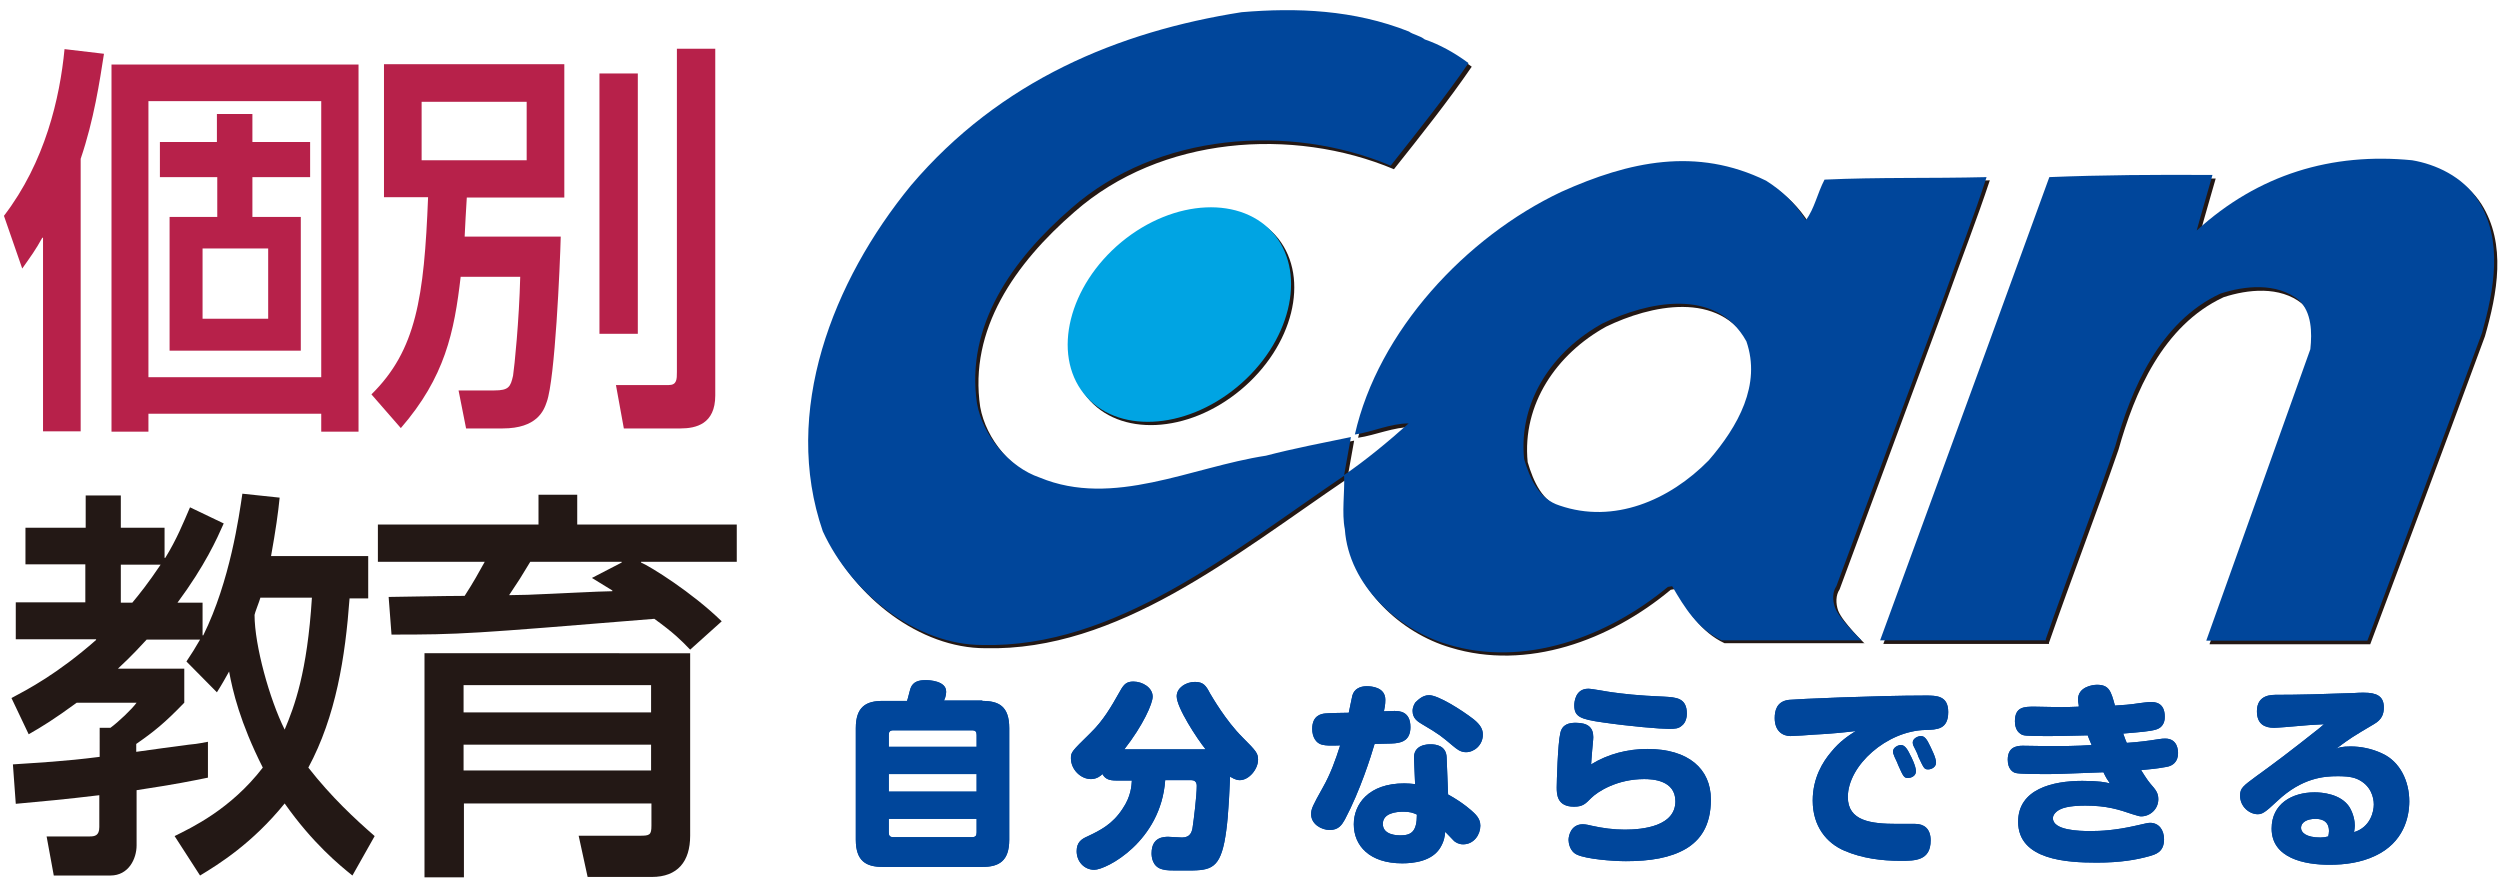
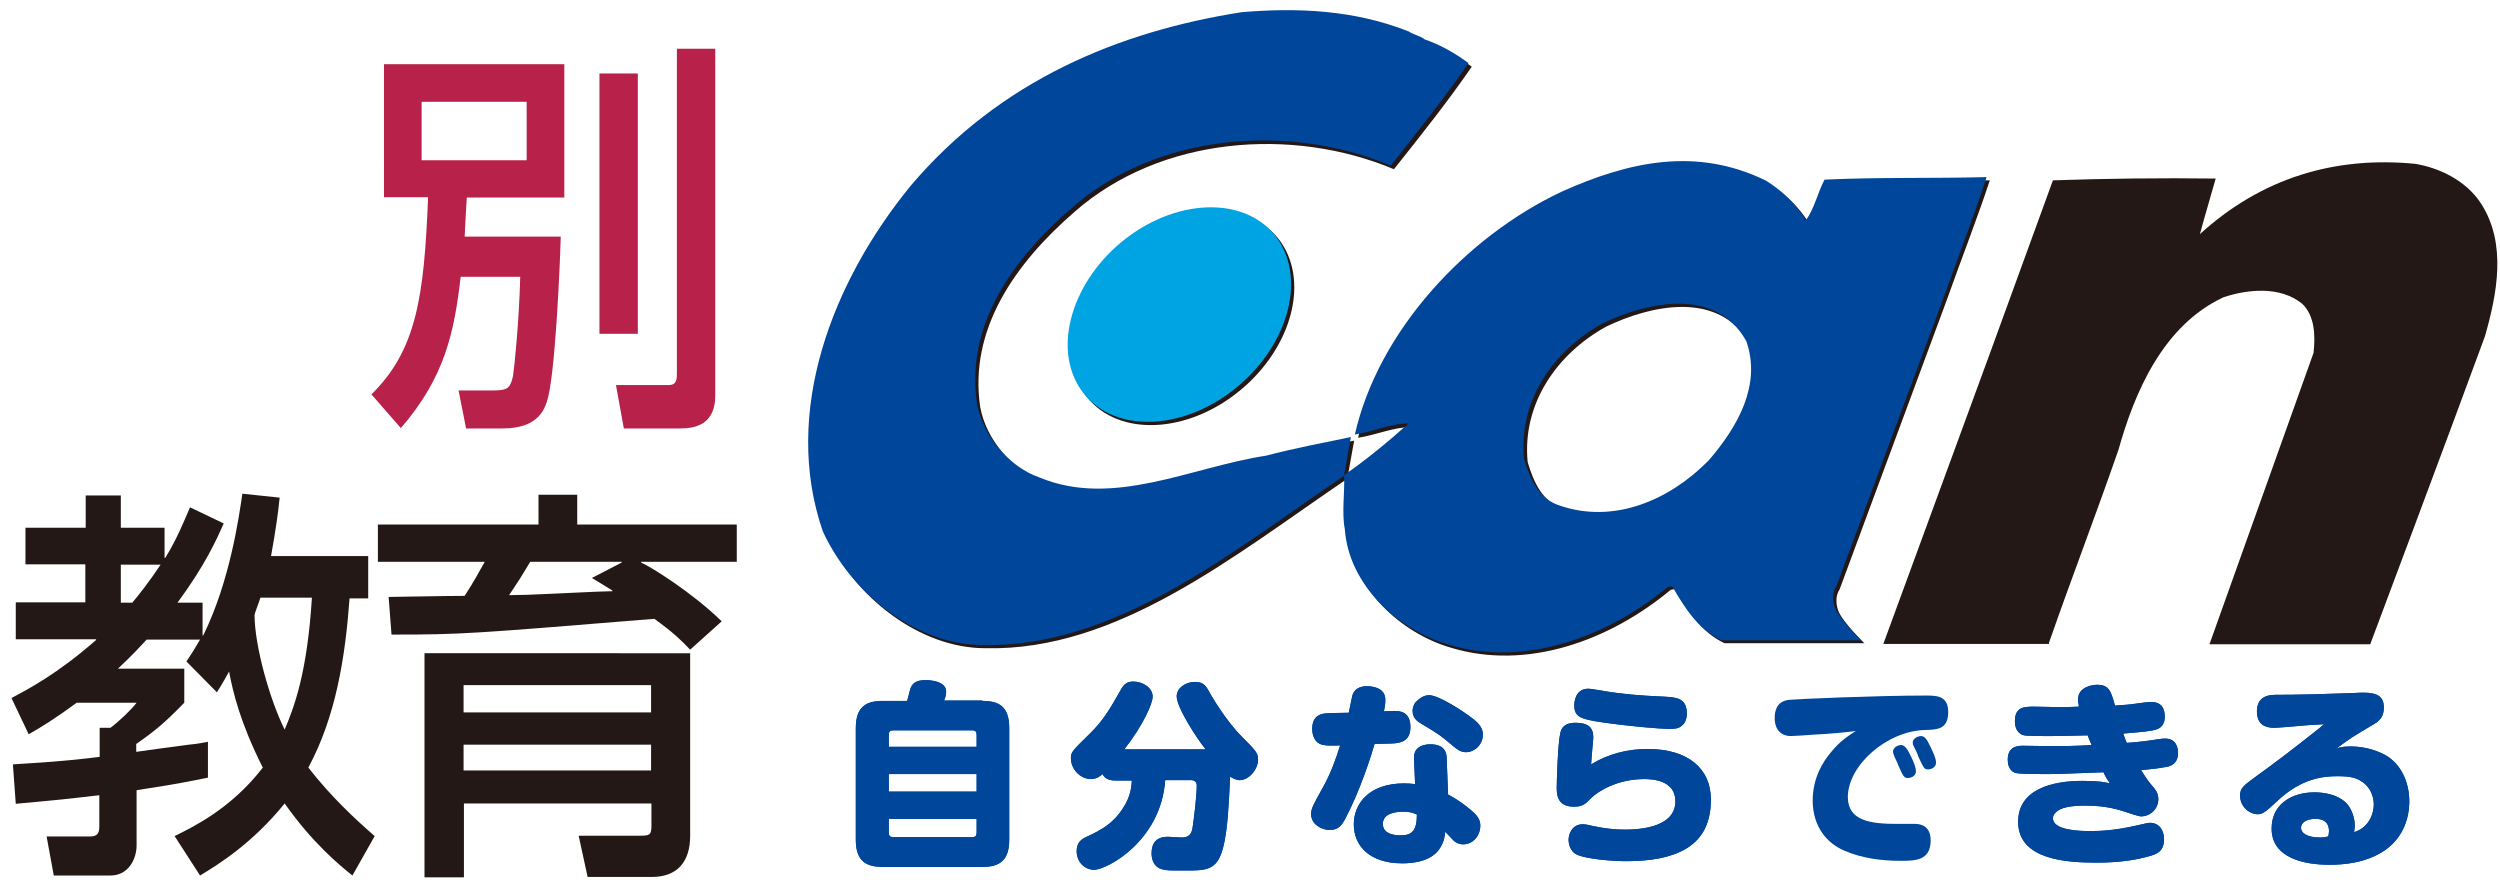
<svg xmlns="http://www.w3.org/2000/svg" version="1.1" id="レイヤー_1" x="0px" y="0px" width="697.3px" height="245.5px" viewBox="0 0 697.3 245.5" style="enable-background:new 0 0 697.3 245.5;" xml:space="preserve">
  <style type="text/css">
	.st0{fill:#231815;}
	.st1{fill:#00469B;}
	.st2{fill:#00A4E3;}
	.st3{fill:#B7214A;}
</style>
  <g>
    <path class="st0" d="M616.3,179.6l29-81.2c0.5-4.7,0.4-10.3-3.2-13.7c-6.2-5-15.2-4-21.9-1.8c-17,7.9-24.9,26.8-29.3,42.5   c-6.2,17.9-13.2,36.1-19.3,53.6c0,0.1-0.1-0.1-0.1,0.6h-46.2l29.6-80.7l17.7-48.6c14.5-0.5,29.9-0.7,45.4-0.5   c-1.4,5-3,10.3-4.4,15.5c17.2-15.7,37.7-21.8,60.1-19.6c6.5,1.1,14.1,4.5,18.4,11.2c7.1,11.2,4.4,25,1,36.9   c-10.3,28.1-32,85.9-32,85.9H616.3z" />
    <path class="st0" d="M520.1,179.5c0,0-6.2-6-7.4-9.2c-0.7-2-0.7-4.3,0.4-5.9l30-81c3.9-11,8.3-22.2,11.9-33.1   c-15.9,0.4-30.1,0-45.3,0.7c-1.9,3.8-2.8,8.1-5.1,11.3c-2.8-4.5-6.5-8.1-11.1-11c-19.4-9.5-38.2-5.4-57.1,3.1   c-26.7,12.6-51.1,38.9-57.6,67.7c4.8-0.7,9.9-3,15-3c-5.7,5.1-12,10.3-18,14.4l1.9-10.6c-7.2,1.4-16.1,3.2-23.7,5.2   c-20.9,3.2-42.6,14.6-63.1,6.1c-8.5-2.9-15.9-11.7-17.5-20.7c-3.2-21.6,9.7-40,26.3-54.4c24-21.1,60.8-23.8,89.1-11.9   c7.4-9.3,15.2-19.1,21.7-28.6c-3.9-2.9-8.1-5.2-12.2-6.6c-1.4-1.1-3.4-1.5-4.4-2.2c-15.4-6.1-31.3-6.7-46.7-5.4   c-34.3,5.4-67.4,18.9-92.3,48.2c-21.9,26.7-36.1,63.2-24.6,96.5c8.1,17.6,26.3,31.7,44.5,31.7c36.9,0.9,69.5-25.9,100.9-47.2   c0.2,4.5-0.7,10.4,0.2,14.9c1.1,15.7,15,28.1,28.6,32.1c21.4,6.6,44.6-2,61.5-16.1l1.2-0.2c3.4,5.9,7.2,12,13.8,15.1H520.1z    M477.5,129.3c-11,11.2-26.5,17.8-41.5,12.6c-5.8-1.8-8.3-7.6-9.9-13c-1.6-16.2,8.1-30.2,21.9-37.8c12.2-5.9,31.6-10.4,40.1,5   C492.2,108.2,485.6,119.8,477.5,129.3" />
    <path class="st0" d="M356.5,66.5c8.9,11.2,4.2,30.1-10.5,42.3c-14.7,12.2-33.9,13.1-42.8,2c-8.9-11.2-4.2-30.1,10.5-42.3   C328.4,56.3,347.5,55.4,356.5,66.5" />
-     <path class="st1" d="M615.4,178.6l29-81.2c0.5-4.7,0.4-10.3-3.2-13.7c-6.2-5-15.2-4-21.9-1.8c-17,7.9-24.9,26.8-29.3,42.5   c-6.2,17.9-13.2,36.1-19.3,53.6c0,0.1-0.1-0.1-0.1,0.6h-46.2L553.9,98l17.7-48.6c14.5-0.6,29.9-0.7,45.5-0.6   c-1.4,5.1-3,10.3-4.4,15.5c17.2-15.7,37.7-21.8,60.1-19.6c6.5,1.1,14.1,4.5,18.4,11.2c7.1,11.2,4.4,25,1.1,36.9   c-10.3,28.1-32,85.9-32,85.9H615.4z" />
    <path class="st1" d="M519.2,178.6c0,0-6.2-5.9-7.4-9.2c-0.7-2-0.7-4.3,0.4-5.9l30.1-81c3.9-11,8.3-22.2,11.8-33.1   c-15.9,0.4-30,0-45.2,0.7c-2,3.8-2.8,8.1-5.2,11.3c-2.8-4.5-6.5-8.1-11.1-11c-19.4-9.5-38.2-5.4-57.1,3.1   c-26.7,12.6-51.1,38.9-57.6,67.7c4.8-0.7,9.9-3.1,15-3.1c-5.7,5.1-12,10.3-18,14.4l1.9-10.6c-7.2,1.5-16.1,3.2-23.7,5.2   c-20.9,3.2-42.6,14.6-63.1,6.1c-8.5-2.9-15.9-11.7-17.5-20.7c-3.2-21.6,9.7-40,26.3-54.4c24-21.1,60.8-23.8,89.1-11.9   c7.4-9.4,15.2-19.1,21.7-28.6c-3.9-2.9-8.1-5.2-12.2-6.6c-1.4-1.1-3.4-1.4-4.4-2.2c-15.4-6.1-31.3-6.7-46.7-5.4   C312,8.8,279,22.4,254.1,51.7c-21.9,26.7-36.1,63.2-24.6,96.5c8.1,17.6,26.3,31.7,44.5,31.7c37,0.9,69.5-25.9,100.9-47.2   c0.2,4.5-0.7,10.4,0.2,14.9c1.1,15.7,15,28.1,28.6,32.1c21.4,6.6,44.6-2,61.5-16l1.2-0.2c3.4,5.9,7.2,12,13.8,15.1H519.2z    M476.6,128.4c-11,11.2-26.5,17.8-41.6,12.6c-5.8-1.8-8.3-7.6-9.9-13c-1.6-16.2,8.1-30.2,21.9-37.8c12.2-5.9,31.6-10.4,40.1,5   C491.3,107.3,484.8,118.9,476.6,128.4" />
    <path class="st2" d="M355.6,65.6c8.9,11.2,4.2,30.1-10.5,42.3c-14.7,12.2-33.9,13.1-42.8,1.9c-8.9-11.2-4.2-30.1,10.5-42.3   C327.5,55.4,346.6,54.5,355.6,65.6" />
-     <path class="st3" d="M12,66.3h-0.2c-1.8,3.3-3.2,5.2-5.6,8.6L1.1,60.2c11.5-15,15.6-32.9,16.9-46.5L29,15   c-1.2,7.7-2.8,18.4-6.5,29.3v76H12V66.3z M100,18v102.4H89.6v-5H41.4v5H31.1V18H100z M41.4,105.2h48.2v-77H41.4V105.2z M70.4,31.8   v7.8h16.1v9.8H70.4v11.1h13.5v37.3H47.3V60.5h13.3V49.4H44.6v-9.8h15.9v-7.8H70.4z M56.5,88.9h18.3V69.3H56.5V88.9z" />
    <path class="st3" d="M128.5,77.1c-1.8,15.6-4.4,28.1-16.7,42.3l-8.2-9.4c12.5-12.3,14.7-27,15.8-55h-12.3V17.9h50.3v37.2h-27.2   c-0.3,4.6-0.4,7-0.6,10.9h26.8c-0.2,8.1-1.6,39.9-3.9,46.1c-0.8,2.4-2.7,7.4-12.3,7.4H130l-2.1-10.6h10c4,0,4.5-1,5.2-4.1   c0.4-2.6,1.7-15.4,2-27.6H128.5z M117.6,44.7h29.3V28.4h-29.3V44.7z M167.2,20.5h10.7v72.6h-10.7V20.5z M188.7,13.6h10.8v96.7   c0,8-5.4,9.2-9.7,9.2h-15.8l-2.2-12.1h14.7c2.3,0,2.3-1.6,2.3-3.7V13.6z" />
    <path class="st0" d="M48.7,233.2c4.6-2.3,15.6-7.4,24.6-19.1c-6.4-12.7-8.4-21.4-9.4-26.8c-1.2,2.1-1.7,3.1-3.4,5.8l-8.5-8.6   c1.8-2.7,2.1-3.2,3.8-6.1H40.9c-1.7,1.8-3.7,4.1-8,8.1h18.5v9.5c-5.5,5.7-8.5,8.1-13.4,11.5v2.2c2.1-0.3,12.2-1.7,14.7-2   c1.2-0.1,2.2-0.2,5.3-0.8v10c-4.4,0.9-8.7,1.8-19.9,3.5v15.4c0,3.7-2.2,8.4-7.3,8.4H15l-2-10.9h12c1.4,0,2.7-0.2,2.7-2.6v-8.9   c-9.1,1.1-16.6,1.8-23.3,2.4l-0.8-11c7.2-0.5,14.1-0.8,24.2-2.1V203h3c2.2-1.6,6-5.2,7.3-7H21.4c-6.3,4.6-9.7,6.7-13.4,8.8   l-4.8-10.1c4.5-2.4,12.8-6.7,23.6-16.2v-0.2H4.4v-10.3h19.4v-10.6H7.1v-10.2h16.8v-9h9.8v9h12.2v8.4h0.2c3.2-5.2,5-9.7,6.9-14.1   l9.4,4.5c-1.9,4.3-5.2,11.7-12.9,22.1h7v9.1h0.2c7.5-15.2,10-33.4,10.9-39.5l10.4,1.1c-0.4,4.1-1.1,9.1-2.4,16.3h27.1v11.8h-5.2   c-1.2,16.4-3.8,32.9-11.5,47.2c6.5,8.3,13,14.3,18.5,19.1l-6.2,11c-3.5-2.8-11.1-9-18.9-20.1c-9,11.1-18.3,16.9-23.6,20.1   L48.7,233.2z M33.7,157.5v10.6h3.2c2-2.4,4.4-5.4,7.9-10.6H33.7z M72.6,166.8c-0.2,0.8-1.6,4.3-1.6,4.7c0,8.5,4.2,23.6,8.4,32   c2.7-6.4,6.3-15.9,7.6-36.8H72.6z" />
    <path class="st0" d="M192.5,181.2c-2.6-2.7-4.6-4.7-10-8.6c-51.5,4.2-53.9,4.4-73.3,4.4l-0.8-10.5c1.2,0,16.2-0.3,21.2-0.3   c2.4-3.7,4-6.6,5.6-9.5h-29.8v-10.4h44.8V138h10.8v8.3h44.5v10.4h-26.7v0.2c2.6,1.1,14.2,8.3,22.5,16.4L192.5,181.2z M192.5,182.1   v51c0,7.2-3.5,11.5-10.7,11.5h-17.9l-2.5-11.5h17.1c2.7,0,3.2-0.2,3.2-2.8v-6.2h-52.3v20.6h-11v-62.5H192.5z M129.3,198.7h52.3   v-7.6h-52.3V198.7z M129.3,214.9h52.3v-7.2h-52.3V214.9z M165.1,161.2l8.3-4.3v-0.2h-25.5c-2.7,4.5-3.1,5.1-5.9,9.3   c5.4-0.1,6-0.1,7.4-0.2c3.5-0.1,18.3-0.9,21.4-0.9v-0.2L165.1,161.2z" />
    <path class="st1" d="M274,195.5c4.6,0,7.5,1.5,7.5,7.6v31.1c0,6-2.9,7.6-7.5,7.6h-27.8c-4.6,0-7.5-1.6-7.5-7.6v-31.1   c0-6,2.9-7.6,7.5-7.6h6.8c0.2-0.5,0.8-3.1,1-3.6c0.7-1.8,2.3-2.2,4.2-2.2c1,0,5.7,0.2,5.7,3.2c0,0.2,0,1.3-0.6,2.5H274z    M272.4,208.3V205c0-0.9-0.3-1.3-1.3-1.3h-21.9c-1,0-1.3,0.4-1.3,1.3v3.3H272.4z M247.9,220.8h24.5v-4.9h-24.5V220.8z M247.9,228.4   v3.8c0,0.9,0.3,1.3,1.3,1.3h21.9c1,0,1.3-0.4,1.3-1.3v-3.8H247.9z" />
    <path class="st1" d="M274,195.5c4.6,0,7.5,1.5,7.5,7.6v31.1c0,6-2.9,7.6-7.5,7.6h-27.8c-4.6,0-7.5-1.6-7.5-7.6v-31.1   c0-6,2.9-7.6,7.5-7.6h6.8c0.2-0.5,0.8-3.1,1-3.6c0.7-1.8,2.3-2.2,4.2-2.2c1,0,5.7,0.2,5.7,3.2c0,0.2,0,1.3-0.6,2.5H274z    M272.4,208.3V205c0-0.9-0.3-1.3-1.3-1.3h-21.9c-1,0-1.3,0.4-1.3,1.3v3.3H272.4z M247.9,220.8h24.5v-4.9h-24.5V220.8z M247.9,228.4   v3.8c0,0.9,0.3,1.3,1.3,1.3h21.9c1,0,1.3-0.4,1.3-1.3v-3.8H247.9z" />
    <path class="st1" d="M336.2,208.9c-2.2-2.7-8-11.5-8-14.7c0-2.3,2.5-4,5.1-4c2.4,0,3.1,1.1,4.2,3.2c0.6,1,4.4,7.6,9,12.2   c3.9,3.9,4.4,4.5,4.4,6.3c0,2.6-2.5,5.7-5.1,5.7c-1.2,0-2.2-0.7-2.7-1c-0.4,9.6-0.8,14.2-1.6,18.3c-1.6,7.9-4.5,7.9-11,7.9   c-4.4,0-5.1,0-6.2-0.3c-3-0.7-3.1-3.7-3.1-4.5c0-4.6,3.5-4.6,4.7-4.6c0.6,0,3.2,0.2,3.8,0.2c2.4,0,2.7-1.7,2.9-2.5   c0.4-2.6,1.2-9.2,1.2-11.9c0-0.3,0-1.6-1.5-1.6H325c-1.2,17.1-16.4,25-19.8,25c-2.7,0-4.9-2.2-4.9-5.2c0-2.5,1.4-3.4,3-4.1   c3.6-1.7,7-3.4,9.8-7.7c2.4-3.5,2.5-6.5,2.6-7.9h-4.4c-1.7,0-3-0.3-3.8-1.8c-0.5,0.5-1.6,1.4-3.2,1.4c-2.9,0-5.6-2.7-5.6-5.8   c0-1.7,0.2-1.9,5.4-7c3.7-3.6,5.8-7.3,8.4-11.9c1-1.8,1.8-2.5,3.6-2.5c2.6,0,5.4,1.7,5.4,4.2c0,1.9-2.6,7.9-7.9,14.7H336.2z" />
    <path class="st1" d="M336.2,208.9c-2.2-2.7-8-11.5-8-14.7c0-2.3,2.5-4,5.1-4c2.4,0,3.1,1.1,4.2,3.2c0.6,1,4.4,7.6,9,12.2   c3.9,3.9,4.4,4.5,4.4,6.3c0,2.6-2.5,5.7-5.1,5.7c-1.2,0-2.2-0.7-2.7-1c-0.4,9.6-0.8,14.2-1.6,18.3c-1.6,7.9-4.5,7.9-11,7.9   c-4.4,0-5.1,0-6.2-0.3c-3-0.7-3.1-3.7-3.1-4.5c0-4.6,3.5-4.6,4.7-4.6c0.6,0,3.2,0.2,3.8,0.2c2.4,0,2.7-1.7,2.9-2.5   c0.4-2.6,1.2-9.2,1.2-11.9c0-0.3,0-1.6-1.5-1.6H325c-1.2,17.1-16.4,25-19.8,25c-2.7,0-4.9-2.2-4.9-5.2c0-2.5,1.4-3.4,3-4.1   c3.6-1.7,7-3.4,9.8-7.7c2.4-3.5,2.5-6.5,2.6-7.9h-4.4c-1.7,0-3-0.3-3.8-1.8c-0.5,0.5-1.6,1.4-3.2,1.4c-2.9,0-5.6-2.7-5.6-5.8   c0-1.7,0.2-1.9,5.4-7c3.7-3.6,5.8-7.3,8.4-11.9c1-1.8,1.8-2.5,3.6-2.5c2.6,0,5.4,1.7,5.4,4.2c0,1.9-2.6,7.9-7.9,14.7H336.2z" />
    <path class="st1" d="M375.1,228.6c-0.8,1.4-1.7,2.9-4.2,2.9c-2.3,0-5.2-1.6-5.2-4.4c0-1.5,0.4-2.3,3.3-7.5   c2.1-3.7,3.5-7.6,4.8-11.7c-2.6,0.1-3.9,0.1-5.1-0.2c-1.6-0.4-2.7-2.1-2.7-4.4c0-3.8,2.6-4.2,3.6-4.3c0.5-0.1,5.8-0.2,6.6-0.2   c0.2-0.8,0.8-4.1,1-4.8c0.5-1.8,2.1-2.6,4-2.6c1.4,0,5.2,0.3,5.2,3.8c0,1.3-0.2,2.3-0.4,3.2c0.4,0,2.5-0.1,2.9-0.1   c1.4,0,4.5,0.1,4.5,4.5c0,3.8-2.6,4.2-3.5,4.4c-1,0.2-1.9,0.2-6.5,0.3C382.4,210.9,379.4,220.5,375.1,228.6 M394.4,211.7   c-0.3-4.1,3.9-4.1,4.6-4.1c1.6,0,4.4,0.4,4.5,3.7l0.4,10.3c3.9,2.1,6.6,4.5,7.2,5.1c1.5,1.4,1.8,2.6,1.8,3.6c0,2.5-1.8,5.2-4.8,5.2   c-1.3,0-2.1-0.6-2.5-0.9c-0.4-0.4-2.1-2.2-2.5-2.6c-0.1,1.2-0.3,2.6-1.3,4.3c-2.3,4-7.7,4.5-10.7,4.5c-9.1,0-13.5-4.9-13.5-10.9   c0-5.6,4.1-11.4,14.1-11.4c1.1,0,1.9,0.1,3,0.2L394.4,211.7z M391.4,226.4c-2,0-5.7,0.4-5.7,3.4c0,3.2,4.2,3.2,4.9,3.2   c3,0,4.6-1,4.6-5.8C394.1,226.7,393.3,226.4,391.4,226.4 M398.6,193.9c2.5,0,8.9,4,12.4,6.7c2,1.6,2.6,2.9,2.6,4.3   c0,2.9-2.4,4.9-4.7,4.9c-1.6,0-2.6-0.9-3.7-1.8c-3.1-2.6-3.6-3.1-8.7-6.1c-1-0.6-2.5-1.5-2.5-3.6c0-1.2,0.6-2.1,0.8-2.4   C395.3,195.5,396.6,193.9,398.6,193.9" />
    <path class="st1" d="M375.1,228.6c-0.8,1.4-1.7,2.9-4.2,2.9c-2.3,0-5.2-1.6-5.2-4.4c0-1.5,0.4-2.3,3.3-7.5   c2.1-3.7,3.5-7.6,4.8-11.7c-2.6,0.1-3.9,0.1-5.1-0.2c-1.6-0.4-2.7-2.1-2.7-4.4c0-3.8,2.6-4.2,3.6-4.3c0.5-0.1,5.8-0.2,6.6-0.2   c0.2-0.8,0.8-4.1,1-4.8c0.5-1.8,2.1-2.6,4-2.6c1.4,0,5.2,0.3,5.2,3.8c0,1.3-0.2,2.3-0.4,3.2c0.4,0,2.5-0.1,2.9-0.1   c1.4,0,4.5,0.1,4.5,4.5c0,3.8-2.6,4.2-3.5,4.4c-1,0.2-1.9,0.2-6.5,0.3C382.4,210.9,379.4,220.5,375.1,228.6 M394.4,211.7   c-0.3-4.1,3.9-4.1,4.6-4.1c1.6,0,4.4,0.4,4.5,3.7l0.4,10.3c3.9,2.1,6.6,4.5,7.2,5.1c1.5,1.4,1.8,2.6,1.8,3.6c0,2.5-1.8,5.2-4.8,5.2   c-1.3,0-2.1-0.6-2.5-0.9c-0.4-0.4-2.1-2.2-2.5-2.6c-0.1,1.2-0.3,2.6-1.3,4.3c-2.3,4-7.7,4.5-10.7,4.5c-9.1,0-13.5-4.9-13.5-10.9   c0-5.6,4.1-11.4,14.1-11.4c1.1,0,1.9,0.1,3,0.2L394.4,211.7z M391.4,226.4c-2,0-5.7,0.4-5.7,3.4c0,3.2,4.2,3.2,4.9,3.2   c3,0,4.6-1,4.6-5.8C394.1,226.7,393.3,226.4,391.4,226.4 M398.6,193.9c2.5,0,8.9,4,12.4,6.7c2,1.6,2.6,2.9,2.6,4.3   c0,2.9-2.4,4.9-4.7,4.9c-1.6,0-2.6-0.9-3.7-1.8c-3.1-2.6-3.6-3.1-8.7-6.1c-1-0.6-2.5-1.5-2.5-3.6c0-1.2,0.6-2.1,0.8-2.4   C395.3,195.5,396.6,193.9,398.6,193.9" />
    <path class="st1" d="M459.5,208.9c11.5,0,17.7,5.6,17.7,14.1c0,7.5-3.1,11.4-6.9,13.7c-4.4,2.6-10.1,3.5-16.8,3.5   c-3.9,0-11-0.6-13.6-1.8c-2.1-0.9-2.4-3.4-2.4-4.1c0-1.4,0.8-4.4,4-4.4c0.7,0,2.1,0.3,2.4,0.4c3.1,0.7,6.2,1.1,9.3,1.1   c5.2,0,14.1-1,14.1-7.9c0-5.9-6.4-6.2-8.7-6.2c-7.6,0-13,3.5-14.8,5.3c-1.6,1.6-2.3,2.4-4.8,2.4c-4.8,0-4.8-3.6-4.8-5.4   c0-1.4,0.3-12.3,1-15.1c0.5-2.5,2.5-2.9,4.3-2.9c3.5,0,4.9,1.4,4.9,4c0,0.4,0,0.4-0.3,3.6c-0.2,2-0.2,2.9-0.3,4   C448.5,210.3,454,208.9,459.5,208.9 M469.1,202.4c-0.9,0.8-1.8,0.9-3.6,0.9c-2.4,0-10.8-0.7-18.4-1.8c-6.4-0.9-8-1.6-8-4.8   c0-0.7,0.2-4.6,3.9-4.6c1.1,0,5.7,0.9,6.7,1c3,0.4,6.8,0.9,14.3,1.2c3.5,0.2,6.5,0.3,6.5,4.8C470.5,199.8,470.3,201.5,469.1,202.4" />
    <path class="st1" d="M459.5,208.9c11.5,0,17.7,5.6,17.7,14.1c0,7.5-3.1,11.4-6.9,13.7c-4.4,2.6-10.1,3.5-16.8,3.5   c-3.9,0-11-0.6-13.6-1.8c-2.1-0.9-2.4-3.4-2.4-4.1c0-1.4,0.8-4.4,4-4.4c0.7,0,2.1,0.3,2.4,0.4c3.1,0.7,6.2,1.1,9.3,1.1   c5.2,0,14.1-1,14.1-7.9c0-5.9-6.4-6.2-8.7-6.2c-7.6,0-13,3.5-14.8,5.3c-1.6,1.6-2.3,2.4-4.8,2.4c-4.8,0-4.8-3.6-4.8-5.4   c0-1.4,0.3-12.3,1-15.1c0.5-2.5,2.5-2.9,4.3-2.9c3.5,0,4.9,1.4,4.9,4c0,0.4,0,0.4-0.3,3.6c-0.2,2-0.2,2.9-0.3,4   C448.5,210.3,454,208.9,459.5,208.9 M469.1,202.4c-0.9,0.8-1.8,0.9-3.6,0.9c-2.4,0-10.8-0.7-18.4-1.8c-6.4-0.9-8-1.6-8-4.8   c0-0.7,0.2-4.6,3.9-4.6c1.1,0,5.7,0.9,6.7,1c3,0.4,6.8,0.9,14.3,1.2c3.5,0.2,6.5,0.3,6.5,4.8C470.5,199.8,470.3,201.5,469.1,202.4" />
    <path class="st1" d="M506,204.9c-1,0.1-5.7,0.4-6.6,0.4c-2.2,0-4.4-1.4-4.4-5c0-2,0.5-4.7,4-5.1c1.7-0.2,24.1-1.2,38.1-1.2   c3,0,6.3,0,6.3,4.6c0,4.9-3.2,4.9-6.3,5c-10.8,0.2-21.7,9.9-21.7,18.7c0,6.7,6.4,7.5,13.8,7.5h5c2.4,0,4.3,1.3,4.3,4.6   c0,5.7-4.4,5.7-8.4,5.7c-5.3,0-10.7-0.7-15.6-2.8c-5-2.1-8.9-6.8-8.9-14c0-6.4,2.9-10.9,5.1-13.5c2.5-3.1,4.9-4.6,6.9-5.9   C515.3,204.2,510.5,204.7,506,204.9 M528.2,210.5c-0.1-0.2-0.2-0.5-0.2-0.9c0-1.1,1.4-1.8,2.2-1.8s1.6,0.6,2.6,2.8   c0.2,0.3,1.6,3.1,1.6,4.5c0,1.5-1.6,1.9-2.2,1.9c-1.1,0-1.3-0.3-2.8-3.7C529.3,212.8,528.3,211,528.2,210.5 M533.7,208   c-0.1-0.2-0.2-0.5-0.2-0.9c0-1.1,1.4-1.8,2.3-1.8c0.9,0,1.6,0.7,2.6,2.9c0.3,0.7,1.6,3.1,1.6,4.5c0,1.3-1.3,1.9-2.2,1.9   c-1.1,0-1.2-0.3-2.8-3.7C534.9,210.2,533.8,208.3,533.7,208" />
-     <path class="st1" d="M506,204.9c-1,0.1-5.7,0.4-6.6,0.4c-2.2,0-4.4-1.4-4.4-5c0-2,0.5-4.7,4-5.1c1.7-0.2,24.1-1.2,38.1-1.2   c3,0,6.3,0,6.3,4.6c0,4.9-3.2,4.9-6.3,5c-10.8,0.2-21.7,9.9-21.7,18.7c0,6.7,6.4,7.5,13.8,7.5h5c2.4,0,4.3,1.3,4.3,4.6   c0,5.7-4.4,5.7-8.4,5.7c-5.3,0-10.7-0.7-15.6-2.8c-5-2.1-8.9-6.8-8.9-14c0-6.4,2.9-10.9,5.1-13.5c2.5-3.1,4.9-4.6,6.9-5.9   C515.3,204.2,510.5,204.7,506,204.9 M528.2,210.5c-0.1-0.2-0.2-0.5-0.2-0.9c0-1.1,1.4-1.8,2.2-1.8s1.6,0.6,2.6,2.8   c0.2,0.3,1.6,3.1,1.6,4.5c0,1.5-1.6,1.9-2.2,1.9c-1.1,0-1.3-0.3-2.8-3.7C529.3,212.8,528.3,211,528.2,210.5 M533.7,208   c-0.1-0.2-0.2-0.5-0.2-0.9c0-1.1,1.4-1.8,2.3-1.8c0.9,0,1.6,0.7,2.6,2.9c0.3,0.7,1.6,3.1,1.6,4.5c0,1.3-1.3,1.9-2.2,1.9   c-1.1,0-1.2-0.3-2.8-3.7C534.9,210.2,533.8,208.3,533.7,208" />
    <path class="st1" d="M579.6,195.1c0-3.5,4-4.1,5.3-4.1c3.4,0,3.9,1.8,5,5.8c2.8-0.2,3.7-0.2,7-0.7c0.9-0.1,2.2-0.3,3-0.3   c1.1,0,3.9,0.1,3.9,4.1c0,0.6,0,2.9-2.5,3.6c-1.7,0.5-4.3,0.7-9.1,1.1c0.6,1.8,0.8,2.1,1,2.6c3.1-0.2,6.2-0.6,8-0.9   c1.9-0.3,2.2-0.3,2.7-0.3c3.6,0,3.6,3.5,3.6,4.1c0,2.3-1.4,3.5-3.2,3.8c-1.9,0.4-6.8,0.9-7.1,0.9c0.2,0.3,1.7,2.8,2.6,3.8   c1.5,1.7,2.2,2.6,2.2,4.3c0,2.8-2.3,4.8-4.8,4.8c-0.3,0-0.9-0.1-2.4-0.6c-3.8-1.3-7.2-2.4-13.1-2.4c-1.2,0-5.1,0-7.2,1.1   c-0.6,0.3-1.9,1.2-1.9,2.4c0,3.4,7.3,3.6,10.4,3.6c3,0,7-0.2,12.7-1.5c2.8-0.6,3.3-0.8,4-0.8c2.4,0,3.9,1.9,3.9,4.6   c0,3.6-2.4,4.2-4.1,4.7c-3.6,1-8,1.8-14.7,1.8c-8.2,0-21.9-0.7-21.9-11.4c0-9.1,9.6-11.4,17.9-11.4c4.8,0,6.4,0.4,7.7,0.7   c-0.7-1-1.1-1.6-1.8-3.1c-12.3,0.5-13.6,0.5-16.8,0.5c-1.5,0-6.5,0-7.7-0.3c-0.8-0.2-2.2-1.1-2.2-3.7c0-3.5,2.4-3.9,4.2-3.9   c1.1,0,5.8,0.1,6.7,0.1c4.2,0,8.4,0,12.5-0.3c-0.7-1.7-0.9-2.1-1.1-2.7c-7.9,0.2-8.2,0.2-11.1,0.2c-6.4,0-6.9-0.1-7.6-0.6   c-1.3-0.8-1.6-2.4-1.6-3.5c0-4.1,2.6-4.1,5.5-4.1c1.5,0,8,0.2,9.4,0.1c1.1,0,1.8-0.1,2.9-0.1C579.9,196.7,579.6,196,579.6,195.1" />
    <path class="st1" d="M579.6,195.1c0-3.5,4-4.1,5.3-4.1c3.4,0,3.9,1.8,5,5.8c2.8-0.2,3.7-0.2,7-0.7c0.9-0.1,2.2-0.3,3-0.3   c1.1,0,3.9,0.1,3.9,4.1c0,0.6,0,2.9-2.5,3.6c-1.7,0.5-4.3,0.7-9.1,1.1c0.6,1.8,0.8,2.1,1,2.6c3.1-0.2,6.2-0.6,8-0.9   c1.9-0.3,2.2-0.3,2.7-0.3c3.6,0,3.6,3.5,3.6,4.1c0,2.3-1.4,3.5-3.2,3.8c-1.9,0.4-6.8,0.9-7.1,0.9c0.2,0.3,1.7,2.8,2.6,3.8   c1.5,1.7,2.2,2.6,2.2,4.3c0,2.8-2.3,4.8-4.8,4.8c-0.3,0-0.9-0.1-2.4-0.6c-3.8-1.3-7.2-2.4-13.1-2.4c-1.2,0-5.1,0-7.2,1.1   c-0.6,0.3-1.9,1.2-1.9,2.4c0,3.4,7.3,3.6,10.4,3.6c3,0,7-0.2,12.7-1.5c2.8-0.6,3.3-0.8,4-0.8c2.4,0,3.9,1.9,3.9,4.6   c0,3.6-2.4,4.2-4.1,4.7c-3.6,1-8,1.8-14.7,1.8c-8.2,0-21.9-0.7-21.9-11.4c0-9.1,9.6-11.4,17.9-11.4c4.8,0,6.4,0.4,7.7,0.7   c-0.7-1-1.1-1.6-1.8-3.1c-12.3,0.5-13.6,0.5-16.8,0.5c-1.5,0-6.5,0-7.7-0.3c-0.8-0.2-2.2-1.1-2.2-3.7c0-3.5,2.4-3.9,4.2-3.9   c1.1,0,5.8,0.1,6.7,0.1c4.2,0,8.4,0,12.5-0.3c-0.7-1.7-0.9-2.1-1.1-2.7c-7.9,0.2-8.2,0.2-11.1,0.2c-6.4,0-6.9-0.1-7.6-0.6   c-1.3-0.8-1.6-2.4-1.6-3.5c0-4.1,2.6-4.1,5.5-4.1c1.5,0,8,0.2,9.4,0.1c1.1,0,1.8-0.1,2.9-0.1C579.9,196.7,579.6,196,579.6,195.1" />
    <path class="st1" d="M655.6,208.2c2.9,0,5.9,0.6,8.7,1.9c5.2,2.3,7.7,7.9,7.7,13.4c0,4.5-1.6,11.5-9.5,15.2   c-4,1.9-8.4,2.5-12.8,2.5c-6.9,0-16.1-1.8-16.1-10.1c0-6.9,5.7-10.1,12-10.1c2,0,7.3,0.4,9.7,4.1c1.2,2,1.5,4,1.5,5.2   c0,0.5-0.1,1-0.2,1.8c4.6-1.4,5.5-5.8,5.5-7.7c0-2-0.8-5.4-4.6-7.1c-1.8-0.8-4.2-0.8-5.5-0.8c-3.7,0-9.9,0.4-16.8,6.9   c-3.4,3.2-4.2,3.7-5.5,3.7c-2.2,0-4.9-2-4.9-5.2c0-2.1,0.9-2.7,4.4-5.3c5.8-4.2,9-6.6,17.6-13.4c0.2-0.2,1-0.8,1.4-1.2   c-2.5,0.1-5.3,0.3-10.8,0.8c-1.6,0.1-2.5,0.2-3.1,0.2c-2.6,0-4.8-1-4.8-4.6c0-3.5,2.3-4.6,5.1-4.6c7,0,13.3-0.2,21.9-0.5   c1-0.1,2.3-0.1,2.8-0.1c3.5,0,5.6,0.9,5.6,4.1c0,1.8-0.5,3.4-2.8,4.7c-5.9,3.5-6.3,3.7-10.6,6.9   C652.2,208.5,653.3,208.2,655.6,208.2 M649.6,231.8c0-3.4-3-3.4-3.8-3.4c-2.4,0-4,1-4,2.5c0,1.3,1.4,2.7,5.4,2.7   c0.8,0,1.4-0.1,2.2-0.3C649.5,232.9,649.6,232.2,649.6,231.8" />
    <path class="st1" d="M655.6,208.2c2.9,0,5.9,0.6,8.7,1.9c5.2,2.3,7.7,7.9,7.7,13.4c0,4.5-1.6,11.5-9.5,15.2   c-4,1.9-8.4,2.5-12.8,2.5c-6.9,0-16.1-1.8-16.1-10.1c0-6.9,5.7-10.1,12-10.1c2,0,7.3,0.4,9.7,4.1c1.2,2,1.5,4,1.5,5.2   c0,0.5-0.1,1-0.2,1.8c4.6-1.4,5.5-5.8,5.5-7.7c0-2-0.8-5.4-4.6-7.1c-1.8-0.8-4.2-0.8-5.5-0.8c-3.7,0-9.9,0.4-16.8,6.9   c-3.4,3.2-4.2,3.7-5.5,3.7c-2.2,0-4.9-2-4.9-5.2c0-2.1,0.9-2.7,4.4-5.3c5.8-4.2,9-6.6,17.6-13.4c0.2-0.2,1-0.8,1.4-1.2   c-2.5,0.1-5.3,0.3-10.8,0.8c-1.6,0.1-2.5,0.2-3.1,0.2c-2.6,0-4.8-1-4.8-4.6c0-3.5,2.3-4.6,5.1-4.6c7,0,13.3-0.2,21.9-0.5   c1-0.1,2.3-0.1,2.8-0.1c3.5,0,5.6,0.9,5.6,4.1c0,1.8-0.5,3.4-2.8,4.7c-5.9,3.5-6.3,3.7-10.6,6.9   C652.2,208.5,653.3,208.2,655.6,208.2 M649.6,231.8c0-3.4-3-3.4-3.8-3.4c-2.4,0-4,1-4,2.5c0,1.3,1.4,2.7,5.4,2.7   c0.8,0,1.4-0.1,2.2-0.3C649.5,232.9,649.6,232.2,649.6,231.8" />
  </g>
</svg>